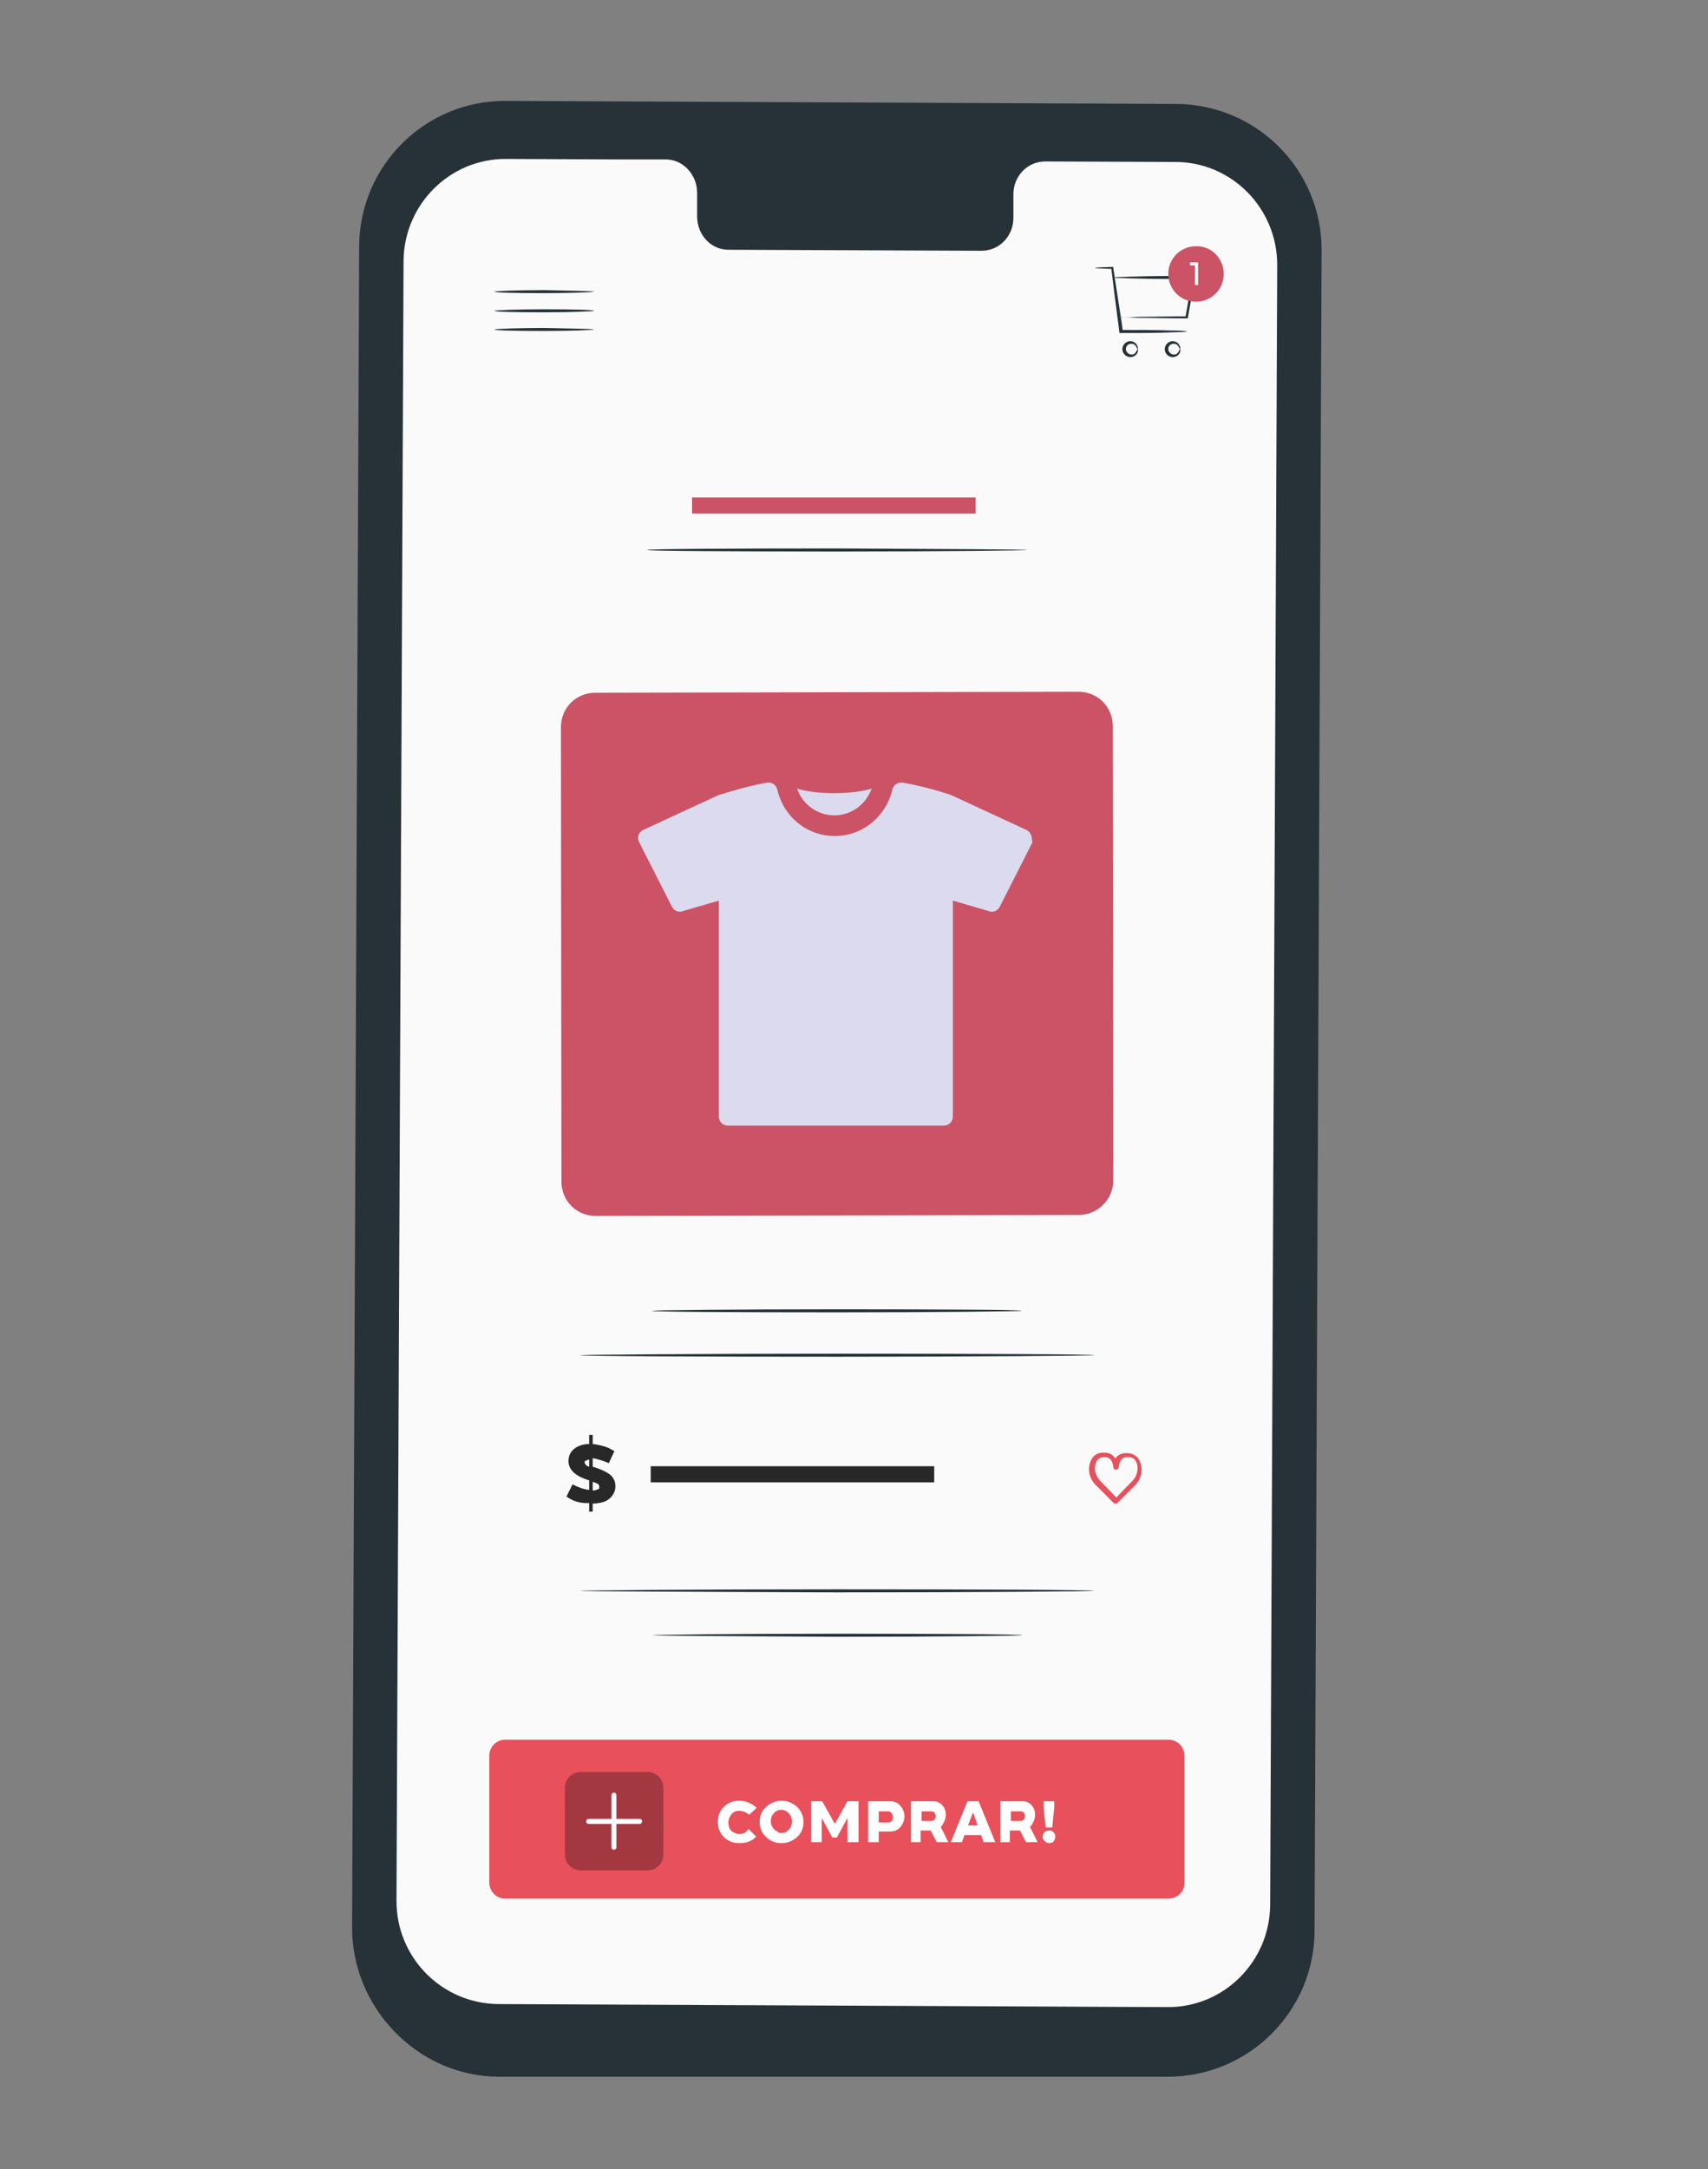
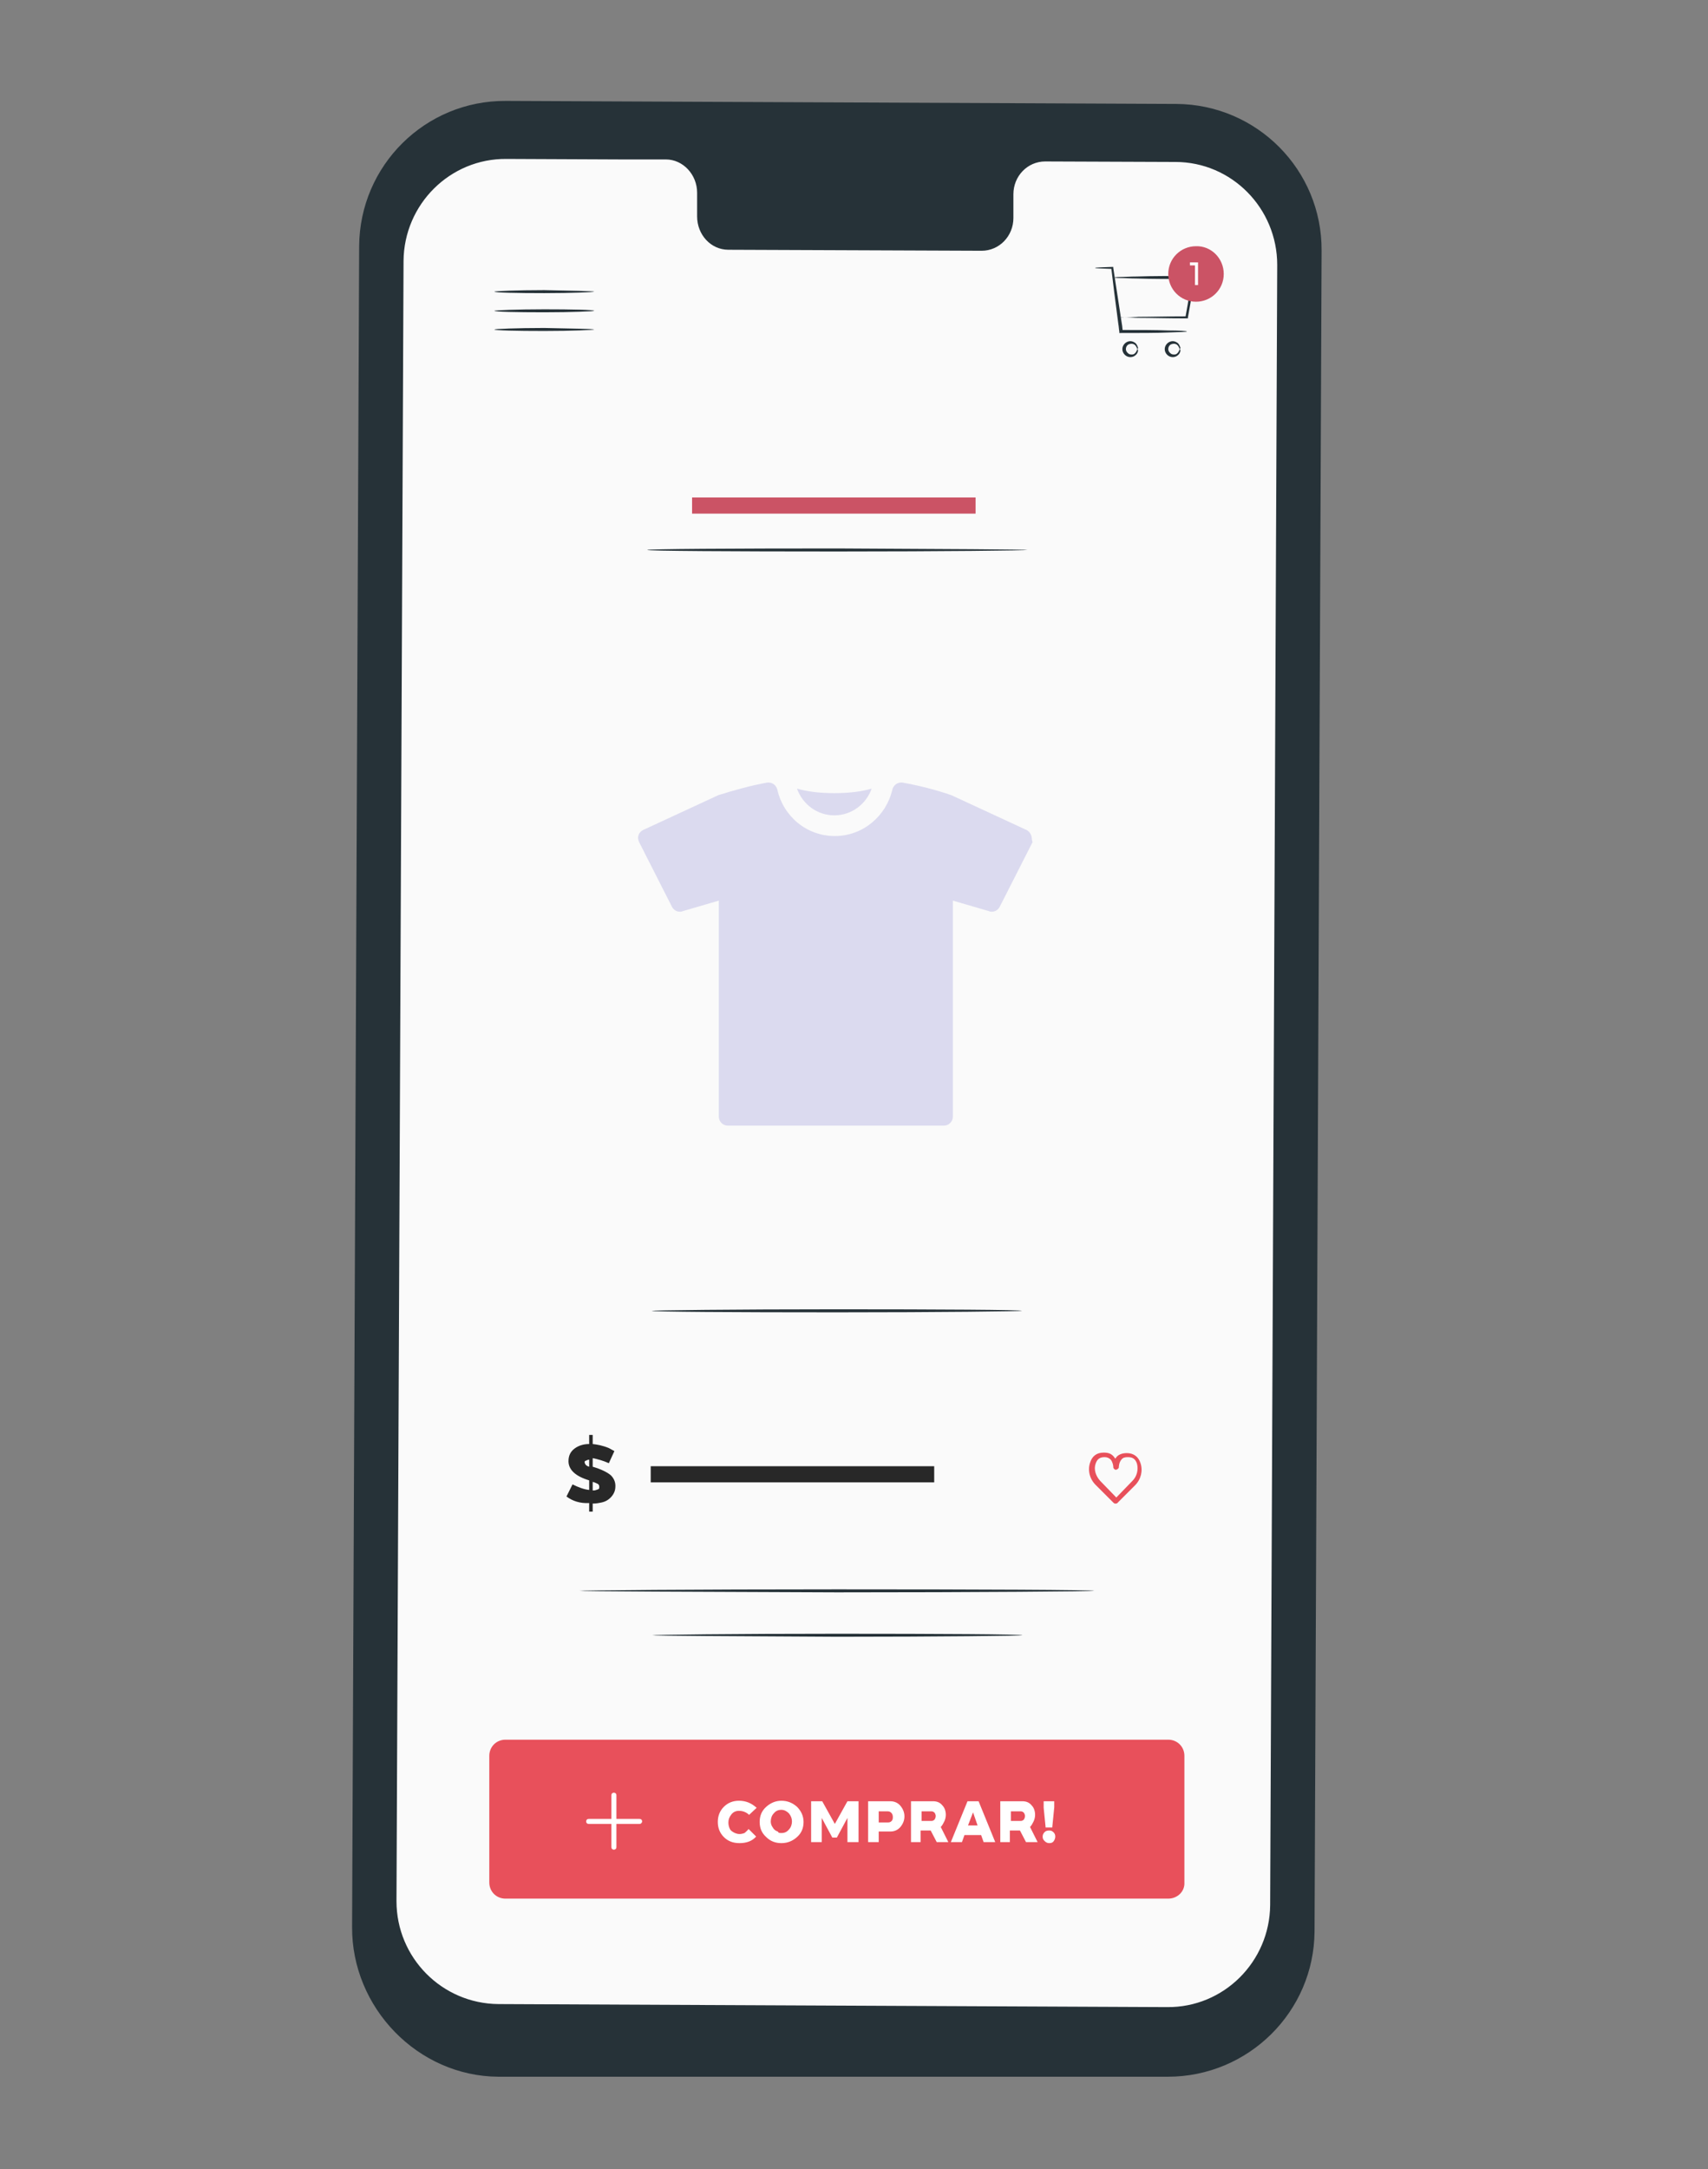
<svg xmlns="http://www.w3.org/2000/svg" version="1.1" id="Device" x="0px" y="0px" viewBox="0 0 338.6 429.9" style="enable-background:new 0 0 338.6 429.9;" xml:space="preserve">
  <rect x="0" y="0" width="338.6" height="429.9" fill="#808080" stroke="none" />
  <style type="text/css">
	.st0{fill:#263238;}
	.st1{fill:#FAFAFA;}
	.st2{fill:#E8505B;}
	.st3{opacity:0.3;}
	.st4{fill:#FFFFFF;}
	.st5{fill:#CB5365;}
	.st6{fill:#282828;}
	.st7{fill:#DBDAEF;}
</style>
  <g>
    <g>
      <g>
        <g>
          <g>
            <g>
              <g>
                <g>
                  <g>
                    <g>
                      <g>
                        <g>
                          <path class="st0" d="M231.5,411.6l-132.7,0c-16-0.1-29.1-13.7-29-29.7l1.4-333.1c0.1-16,13.1-28.9,29.1-28.8l132.9,0.6              c16,0.1,28.9,13.1,28.8,29.1l-1.4,333.1C260.5,398.7,247.5,411.6,231.5,411.6z" />
                        </g>
                      </g>
                    </g>
                  </g>
                  <g>
                    <g>
                      <g>
                        <g>
                          <path class="st1" d="M233,32.1L207.2,32c-3.5,0-6.3,2.9-6.3,6.5l0,4.7c0,3.6-2.8,6.5-6.3,6.5l-50.2-0.2              c-3.5,0-6.2-3-6.2-6.6l0-4.7c0-3.6-2.8-6.6-6.2-6.6l-9.1,0l-22.5-0.1c-11.2-0.1-20.3,9-20.4,20.2l-1.4,325.1              c0,11.2,9,20.3,20.2,20.4l132.6,0.6c11.2,0.1,20.3-9,20.4-20.2l1.4-325.1C253.2,41.3,244.2,32.1,233,32.1z" />
                        </g>
                      </g>
                    </g>
                  </g>
                </g>
              </g>
            </g>
          </g>
        </g>
      </g>
      <g>
        <g>
          <g>
            <g>
              <path class="st0" d="M117.8,65.3c0,0.1-4.4,0.3-9.9,0.3c-5.5,0-9.9-0.1-9.9-0.3c0-0.1,4.4-0.3,9.9-0.3        C113.3,65.1,117.8,65.2,117.8,65.3z" />
            </g>
          </g>
        </g>
        <g>
          <g>
            <g>
              <path class="st0" d="M117.8,61.6c0,0.1-4.4,0.3-9.9,0.3c-5.5,0-9.9-0.1-9.9-0.3c0-0.1,4.4-0.3,9.9-0.3        C113.3,61.3,117.8,61.4,117.8,61.6z" />
            </g>
          </g>
        </g>
        <g>
          <g>
            <g>
              <path class="st0" d="M117.8,57.8c0,0.1-4.4,0.3-9.9,0.3c-5.5,0-9.9-0.1-9.9-0.3c0-0.1,4.4-0.3,9.9-0.3        C113.3,57.6,117.8,57.7,117.8,57.8z" />
            </g>
          </g>
        </g>
      </g>
    </g>
    <g>
      <g>
        <path class="st2" d="M231.6,376.3H100.2c-1.8,0-3.2-1.4-3.2-3.2V348c0-1.8,1.4-3.2,3.2-3.2h131.4c1.8,0,3.2,1.4,3.2,3.2v25.1     C234.9,374.9,233.4,376.3,231.6,376.3z" />
      </g>
      <g>
        <g>
          <g class="st3">
-             <path d="M128.4,370.7h-13.3c-1.7,0-3.1-1.4-3.1-3.1v-13.3c0-1.7,1.4-3.1,3.1-3.1h13.3c1.7,0,3.1,1.4,3.1,3.1v13.3       C131.5,369.3,130.1,370.7,128.4,370.7z" />
-           </g>
+             </g>
          <g>
            <g>
              <path class="st4" d="M121.7,366.6c-0.3,0-0.5-0.2-0.5-0.5v-10.3c0-0.3,0.2-0.5,0.5-0.5c0.3,0,0.5,0.2,0.5,0.5v10.3        C122.2,366.4,122,366.6,121.7,366.6z" />
            </g>
            <g>
              <path class="st4" d="M126.8,361.5h-10.1c-0.3,0-0.5-0.2-0.5-0.5c0-0.3,0.2-0.5,0.5-0.5h10.1c0.3,0,0.5,0.2,0.5,0.5        C127.3,361.2,127.1,361.5,126.8,361.5z" />
            </g>
          </g>
        </g>
        <g>
          <path class="st4" d="M148.4,362.5l1.5,1.5c-0.8,0.9-1.9,1.3-3.3,1.3c-1.3,0-2.3-0.4-3.1-1.2c-0.8-0.8-1.2-1.8-1.2-3      c0-1.2,0.4-2.2,1.2-3s1.8-1.2,3-1.2c1.4,0,2.5,0.5,3.5,1.4l-1.5,1.4c-0.5-0.5-1.2-0.8-2-0.8c-0.6,0-1.1,0.2-1.5,0.7      s-0.6,1-0.6,1.6c0,0.5,0.1,0.9,0.3,1.3s0.6,0.6,1,0.8c0.3,0.1,0.5,0.2,0.9,0.2c0.4,0,0.7-0.1,1-0.2      C147.9,363,148.2,362.8,148.4,362.5z" />
          <path class="st4" d="M154.9,365.3c-1.2,0-2.2-0.4-3-1.2c-0.9-0.8-1.3-1.8-1.3-3c0-1.2,0.4-2.2,1.3-3c0.9-0.8,1.9-1.2,3-1.2      c1.2,0,2.2,0.4,3.1,1.2c0.8,0.8,1.3,1.8,1.3,3c0,1.2-0.4,2.2-1.3,3C157.1,364.9,156.1,365.3,154.9,365.3z M154.9,363.3      c0.6,0,1.1-0.2,1.5-0.7c0.4-0.4,0.6-1,0.6-1.6c0-0.6-0.2-1.1-0.6-1.6c-0.4-0.4-0.9-0.7-1.5-0.7c-0.6,0-1.1,0.2-1.5,0.7      c-0.4,0.4-0.6,1-0.6,1.6c0,0.4,0.1,0.8,0.4,1.2c0.2,0.4,0.6,0.7,1,0.8C154.3,363.3,154.6,363.3,154.9,363.3z" />
          <path class="st4" d="M160.8,365.1V357h2.2l2.5,4.5l2.5-4.5h2.2v8.1H168v-4.8l-2.1,3.9H165l-2.1-3.9v4.8H160.8z" />
          <path class="st4" d="M174.2,365.1h-2.1V357h4.4c0.8,0,1.5,0.3,2,0.9c0.5,0.6,0.8,1.3,0.8,2.1c0,0.8-0.3,1.5-0.8,2.1      c-0.5,0.6-1.2,0.9-2,0.9h-2.3V365.1z M176,359h-1.8v2.2h1.8c0.2,0,0.3,0,0.5-0.1c0.2-0.1,0.3-0.2,0.4-0.4      c0.1-0.2,0.1-0.4,0.1-0.6c0-0.3-0.1-0.6-0.3-0.8C176.5,359.1,176.3,359,176,359z" />
          <path class="st4" d="M182.7,365.1h-2.1V357h4.4c0.8,0,1.4,0.3,1.8,0.8c0.5,0.5,0.7,1.2,0.7,1.9c0,0.4-0.1,0.9-0.3,1.3      c-0.2,0.4-0.4,0.8-0.7,1.1l1.5,3h-2.3l-1.2-2.3h-2V365.1z M184.7,359h-2v1.9h2c0.2,0,0.4-0.1,0.6-0.3c0.1-0.2,0.2-0.4,0.2-0.7      c0-0.2-0.1-0.4-0.2-0.6C185.1,359.1,184.9,359,184.7,359z" />
          <path class="st4" d="M188.5,365.1l3.3-8.1h2.2l3.3,8.1H195l-0.5-1.4h-3.3l-0.5,1.4H188.5z M192.9,359.2l-1,2.6h1.9L192.9,359.2z      " />
          <path class="st4" d="M200.4,365.1h-2.1V357h4.4c0.8,0,1.4,0.3,1.8,0.8c0.5,0.5,0.7,1.2,0.7,1.9c0,0.4-0.1,0.9-0.3,1.3      c-0.2,0.4-0.4,0.8-0.7,1.1l1.5,3h-2.3l-1.2-2.3h-2V365.1z M202.4,359h-2v1.9h2c0.2,0,0.4-0.1,0.6-0.3c0.1-0.2,0.2-0.4,0.2-0.7      c0-0.2-0.1-0.4-0.2-0.6C202.8,359.1,202.6,359,202.4,359z" />
          <path class="st4" d="M208,365.3c-0.3,0-0.6-0.1-0.9-0.4s-0.4-0.5-0.4-0.9c0-0.3,0.1-0.6,0.4-0.9c0.2-0.2,0.5-0.3,0.9-0.3      s0.6,0.1,0.9,0.4c0.2,0.2,0.3,0.5,0.3,0.8c0,0.3-0.1,0.6-0.3,0.9C208.7,365.2,208.4,365.3,208,365.3z M207.3,362.3l-0.4-4V357      h2.1v1.2l-0.4,4H207.3z" />
        </g>
      </g>
    </g>
    <g>
      <g>
        <g>
-           <path class="st5" d="M213.9,240.8l-95.8,0.2c-3.8,0-6.8-3-6.8-6.8l-0.1-90.1c0-3.8,3-6.8,6.8-6.8l95.8-0.2c3.8,0,6.8,3,6.8,6.8      l0.1,90.1C220.7,237.7,217.6,240.8,213.9,240.8z" />
-         </g>
+           </g>
      </g>
    </g>
    <g>
      <path class="st2" d="M221.2,298c0,0-0.1,0-0.1,0c0,0-0.1,0-0.1,0c-0.1,0-0.1-0.1-0.2-0.1l-3.6-3.6c-1.2-1.2-1.6-2.9-1.1-4.4    c0.4-1.3,1.3-2,2.7-2c0.9,0,1.5,0.2,2,0.8c0.1,0.1,0.2,0.3,0.3,0.4c0.1-0.1,0.2-0.3,0.3-0.4c0.5-0.5,1.2-0.7,2-0.7    c1.3,0,2.3,0.7,2.7,2l0,0c0.5,1.5,0.1,3.2-1.1,4.4l-3.6,3.6C221.5,297.9,221.4,298,221.2,298z M219,288.8    C218.9,288.8,218.9,288.8,219,288.8c-1,0-1.5,0.4-1.8,1.3c-0.4,1.1,0,2.4,0.9,3.4l3.2,3.3l3.2-3.3c0.9-0.9,1.2-2.2,0.9-3.4    c-0.3-0.9-0.8-1.3-1.8-1.3c-0.6,0-1,0.1-1.3,0.5c-0.5,0.6-0.5,1.5-0.5,1.5c0,0.1,0,0.2-0.1,0.2c-0.1,0.2-0.3,0.3-0.6,0.3    c-0.2-0.1-0.4-0.3-0.4-0.5c0,0,0,0,0,0c0,0,0,0,0-0.1c0-0.2-0.1-0.9-0.5-1.4C219.9,289,219.5,288.8,219,288.8z" />
    </g>
    <g>
      <g>
        <g>
          <g>
            <path class="st0" d="M203.7,109c0,0.1-16.9,0.3-37.7,0.3c-20.8,0-37.7-0.1-37.7-0.3s16.9-0.3,37.7-0.3       C186.8,108.8,203.7,108.9,203.7,109z" />
          </g>
        </g>
      </g>
      <g>
        <g>
          <rect x="137.2" y="98.6" class="st5" width="56.2" height="3.2" />
        </g>
      </g>
    </g>
    <g>
      <g>
        <path class="st0" d="M114.9,268.6c34,0,68,0,102.1,0" />
      </g>
      <g>
        <g>
-           <path class="st0" d="M217,268.6c0,0.1-22.9,0.3-51,0.3c-28.2,0-51-0.1-51-0.3c0-0.1,22.8-0.3,51-0.3      C194.1,268.3,217,268.4,217,268.6z" />
-         </g>
+           </g>
      </g>
    </g>
    <g>
      <g>
        <path class="st0" d="M129.3,259.8c24.4,0,48.9,0,73.3,0" />
      </g>
      <g>
        <g>
          <path class="st0" d="M202.6,259.8c0,0.1-16.4,0.3-36.7,0.3c-20.3,0-36.7-0.1-36.7-0.3c0-0.1,16.4-0.3,36.7-0.3      C186.2,259.5,202.6,259.6,202.6,259.8z" />
        </g>
      </g>
    </g>
    <g>
      <g>
-         <path class="st0" d="M217,315.3c-34,0-68,0-102.1,0" />
-       </g>
+         </g>
      <g>
        <g>
          <path class="st0" d="M114.9,315.3c0-0.1,22.9-0.3,51-0.3c28.2,0,51,0.1,51,0.3c0,0.1-22.8,0.3-51,0.3      C137.7,315.5,114.9,315.4,114.9,315.3z" />
        </g>
      </g>
    </g>
    <g>
      <g>
        <path class="st0" d="M202.6,324.1c-24.4,0-48.9,0-73.3,0" />
      </g>
      <g>
        <g>
          <path class="st0" d="M129.3,324.1c0-0.1,16.4-0.3,36.7-0.3c20.3,0,36.7,0.1,36.7,0.3c0,0.1-16.4,0.3-36.7,0.3      C145.7,324.3,129.3,324.2,129.3,324.1z" />
        </g>
      </g>
    </g>
    <g>
      <g>
        <g>
          <g>
            <g>
              <path class="st0" d="M235.3,65.7c0,0.1-1.4,0.1-3.8,0.2c-2.3,0.1-5.6,0.1-9.3,0.1l-0.3,0l0-0.3c-0.1-0.5-0.1-1-0.2-1.5        c-0.6-4.5-1.1-8.5-1.4-11.1l0.2,0.2c-2.1-0.1-3.4-0.1-3.4-0.2c0-0.1,1.2-0.1,3.4-0.2l0.2,0l0,0.2c0.4,2.6,1,6.6,1.7,11.1        c0.1,0.5,0.1,1,0.2,1.5l-0.3-0.3c3.7,0,6.9,0,9.3,0.1C233.8,65.5,235.3,65.6,235.3,65.7z" />
            </g>
          </g>
        </g>
        <g>
          <g>
            <g>
              <path class="st0" d="M221.9,63c0,0,0.4-0.1,1-0.1c0.8,0,1.7,0,2.8-0.1c2.4,0,5.7-0.1,9.6-0.1l-0.3,0.2        c0.3-1.6,0.6-3.4,0.9-5.2c0.2-0.9,0.3-1.8,0.5-2.7l0.3,0.3c-4.5,0-8.5,0-11.3-0.1c-1.3,0-2.5-0.1-3.4-0.1        c-0.8,0-1.2-0.1-1.2-0.1c0,0,0.4-0.1,1.2-0.1c0.9,0,2-0.1,3.4-0.1c2.9-0.1,6.8-0.1,11.3-0.1l0.3,0l-0.1,0.3        c-0.2,0.9-0.3,1.8-0.5,2.7c-0.3,1.8-0.6,3.6-0.9,5.2l0,0.2l-0.2,0c-3.9,0-7.2-0.1-9.6-0.1c-1.1,0-2-0.1-2.8-0.1        C222.2,63,221.9,63,221.9,63z" />
            </g>
          </g>
        </g>
        <g>
          <g>
            <g>
              <path class="st0" d="M225.5,69.2c-0.1,0-0.1-0.5-0.6-0.9c-0.3-0.2-0.7-0.2-1-0.1c-0.4,0.1-0.7,0.5-0.7,1c0,0.4,0.3,0.8,0.7,1        c0.4,0.1,0.8,0.1,1-0.1C225.4,69.7,225.4,69.2,225.5,69.2c0,0,0.1,0.1,0.1,0.3c0,0.2-0.1,0.6-0.5,0.9        c-0.3,0.3-0.9,0.5-1.5,0.3c-0.6-0.2-1.1-0.8-1.1-1.5c0-0.7,0.5-1.3,1.1-1.5c0.6-0.2,1.1,0,1.5,0.3c0.3,0.3,0.4,0.6,0.5,0.9        C225.6,69.1,225.5,69.2,225.5,69.2z" />
            </g>
          </g>
        </g>
        <g>
          <g>
            <g>
              <path class="st0" d="M233.9,69.2c-0.1,0-0.1-0.5-0.6-0.9c-0.3-0.2-0.7-0.2-1-0.1c-0.4,0.1-0.7,0.5-0.7,1c0,0.4,0.3,0.8,0.7,1        c0.4,0.1,0.8,0.1,1-0.1C233.8,69.7,233.8,69.2,233.9,69.2c0,0,0.1,0.1,0.1,0.3c0,0.2-0.1,0.6-0.5,0.9        c-0.3,0.3-0.9,0.5-1.5,0.3c-0.6-0.2-1.1-0.8-1.1-1.5c0-0.7,0.5-1.3,1.1-1.5c0.6-0.2,1.1,0,1.5,0.3c0.3,0.3,0.4,0.6,0.5,0.9        C234,69.1,233.9,69.2,233.9,69.2z" />
            </g>
          </g>
        </g>
      </g>
      <g>
        <g>
          <path class="st5" d="M242.6,54.3c0,3.1-2.5,5.5-5.5,5.5c-3.1,0-5.5-2.5-5.5-5.5c0-3.1,2.5-5.5,5.5-5.5      C240.1,48.7,242.6,51.2,242.6,54.3z" />
        </g>
        <g>
          <path class="st4" d="M237.5,52v4.5h-0.6v-3.9h-1V52H237.5z" />
        </g>
      </g>
    </g>
    <g>
      <path class="st6" d="M112.3,296.6l1.2-2.4c1.2,0.6,2.3,1,3.3,1.1v-1.9c-2.7-0.8-4.1-2.1-4.1-3.8c0-1.1,0.4-1.9,1.2-2.5    c0.8-0.6,1.8-0.9,2.9-0.9h0v-1.8h0.7v1.8c0.9,0.1,2,0.3,3.2,0.8c0.4,0.2,0.7,0.4,1.1,0.6l-1.1,2.4c-1.1-0.5-2.2-0.8-3.2-1v1.7    c1.7,0.5,2.9,1.1,3.6,1.7c0.6,0.6,0.9,1.3,0.9,2.1c0,0.6-0.1,1.1-0.4,1.6s-0.6,0.8-1,1.1c-0.4,0.3-0.9,0.5-1.4,0.6s-1,0.2-1.6,0.2    h-0.1v1.6h-0.7v-1.7C115,298,113.5,297.5,112.3,296.6z M115.9,289.8c0,0.2,0.1,0.3,0.2,0.5c0.1,0.1,0.3,0.3,0.7,0.4v-1.4    c-0.2,0-0.5,0.1-0.6,0.2C116,289.5,115.9,289.6,115.9,289.8z M118.8,294.7c0-0.3-0.1-0.5-0.3-0.6c-0.2-0.1-0.6-0.3-1-0.4v1.7h0.2    c0.3,0,0.5-0.1,0.8-0.2S118.8,295,118.8,294.7z" />
    </g>
    <g>
      <g>
        <rect x="129" y="290.6" class="st6" width="56.2" height="3.2" />
      </g>
    </g>
  </g>
  <g>
    <path class="st7" d="M165.4,161.6c3.4,0,6.3-2.2,7.4-5.3c-2,0.6-4.6,0.9-7.4,0.9c-2.8,0-5.4-0.3-7.4-0.9   C159.1,159.4,162,161.6,165.4,161.6z" />
    <path class="st7" d="M204.4,165.5c-0.2-0.5-0.5-0.8-0.9-1l-14.9-6.9c-3.2-1.1-6.4-1.9-9.7-2.5c-0.1,0-0.2,0-0.3,0   c-0.8,0-1.5,0.6-1.7,1.4c-1.2,5.2-5.8,9.2-11.4,9.2c-5.6,0-10.2-3.9-11.4-9.2c-0.2-0.8-0.9-1.4-1.7-1.4c-0.1,0-0.2,0-0.3,0   c-3.3,0.6-6.5,1.5-9.7,2.5l-14.9,6.9c-0.4,0.2-0.8,0.6-0.9,1c-0.2,0.5-0.1,0.9,0.1,1.4l6.5,12.8c0.3,0.6,0.9,1,1.6,1   c0.2,0,0.3,0,0.5-0.1l7.2-2.1v42.8c0,1,0.8,1.8,1.8,1.8h42.8c1,0,1.8-0.8,1.8-1.8v-42.8l7.2,2.1c0.2,0.1,0.3,0.1,0.5,0.1   c0.7,0,1.3-0.4,1.6-1l6.5-12.8C204.5,166.4,204.6,165.9,204.4,165.5z" />
  </g>
</svg>